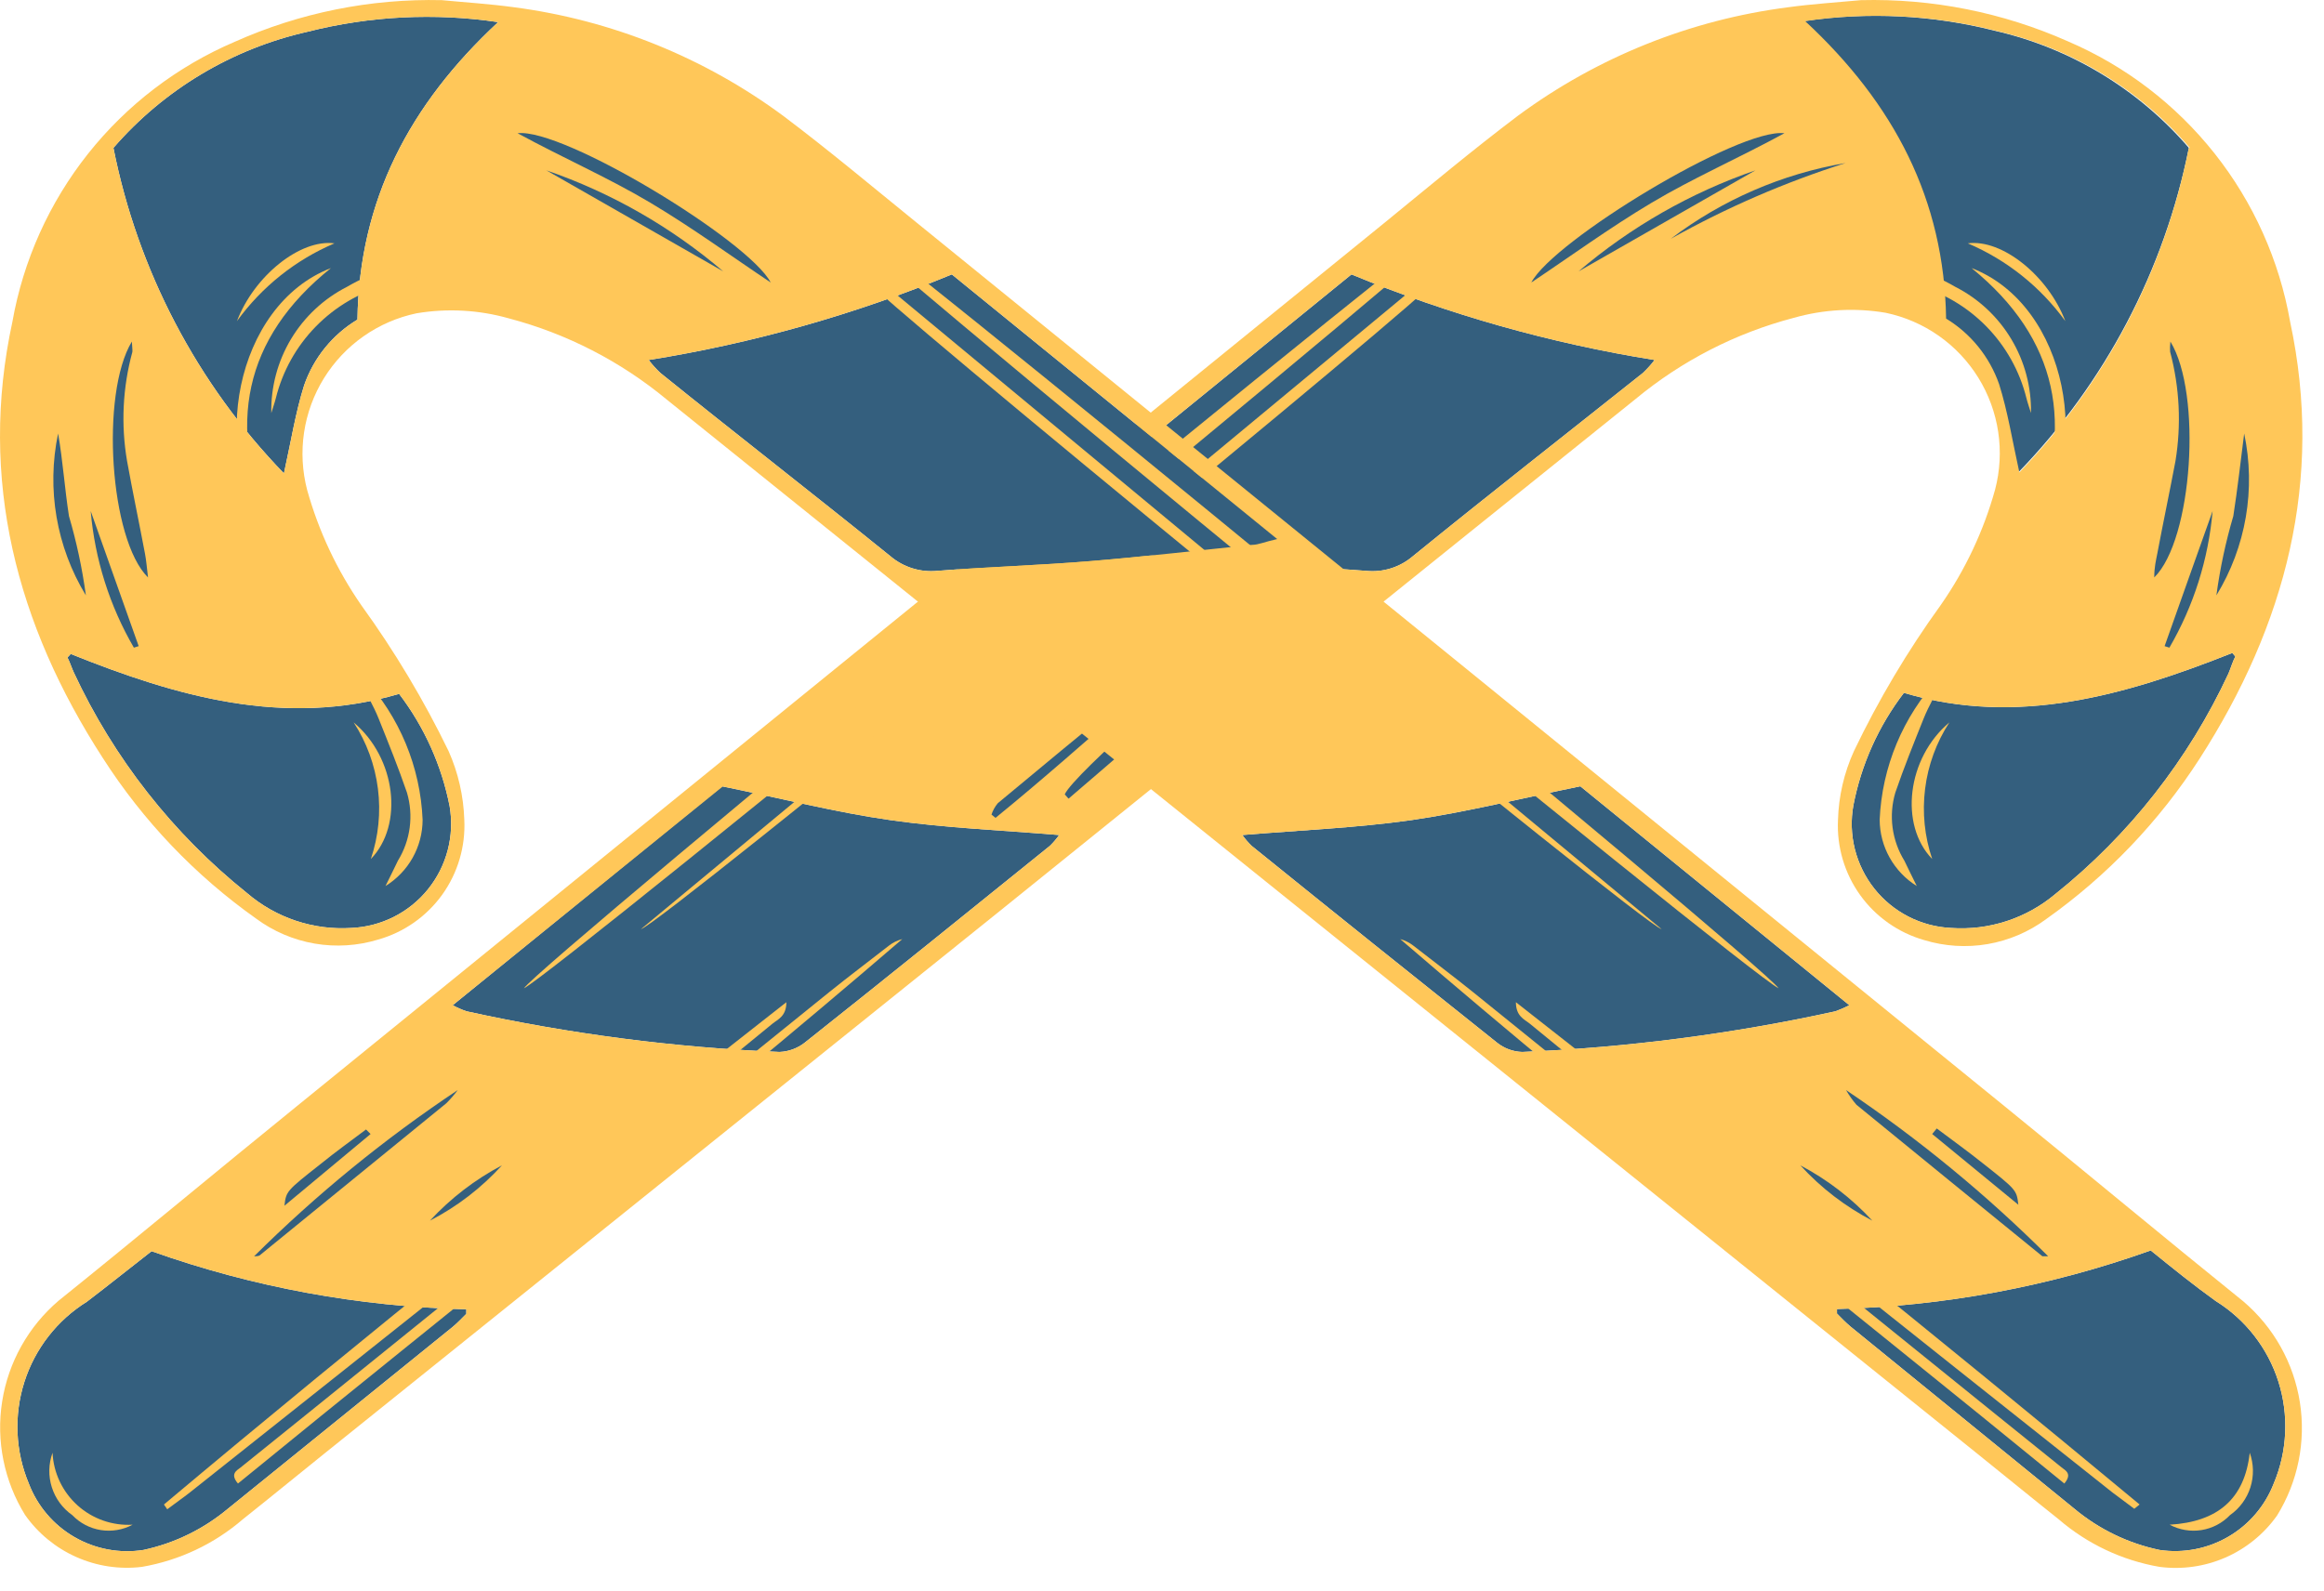
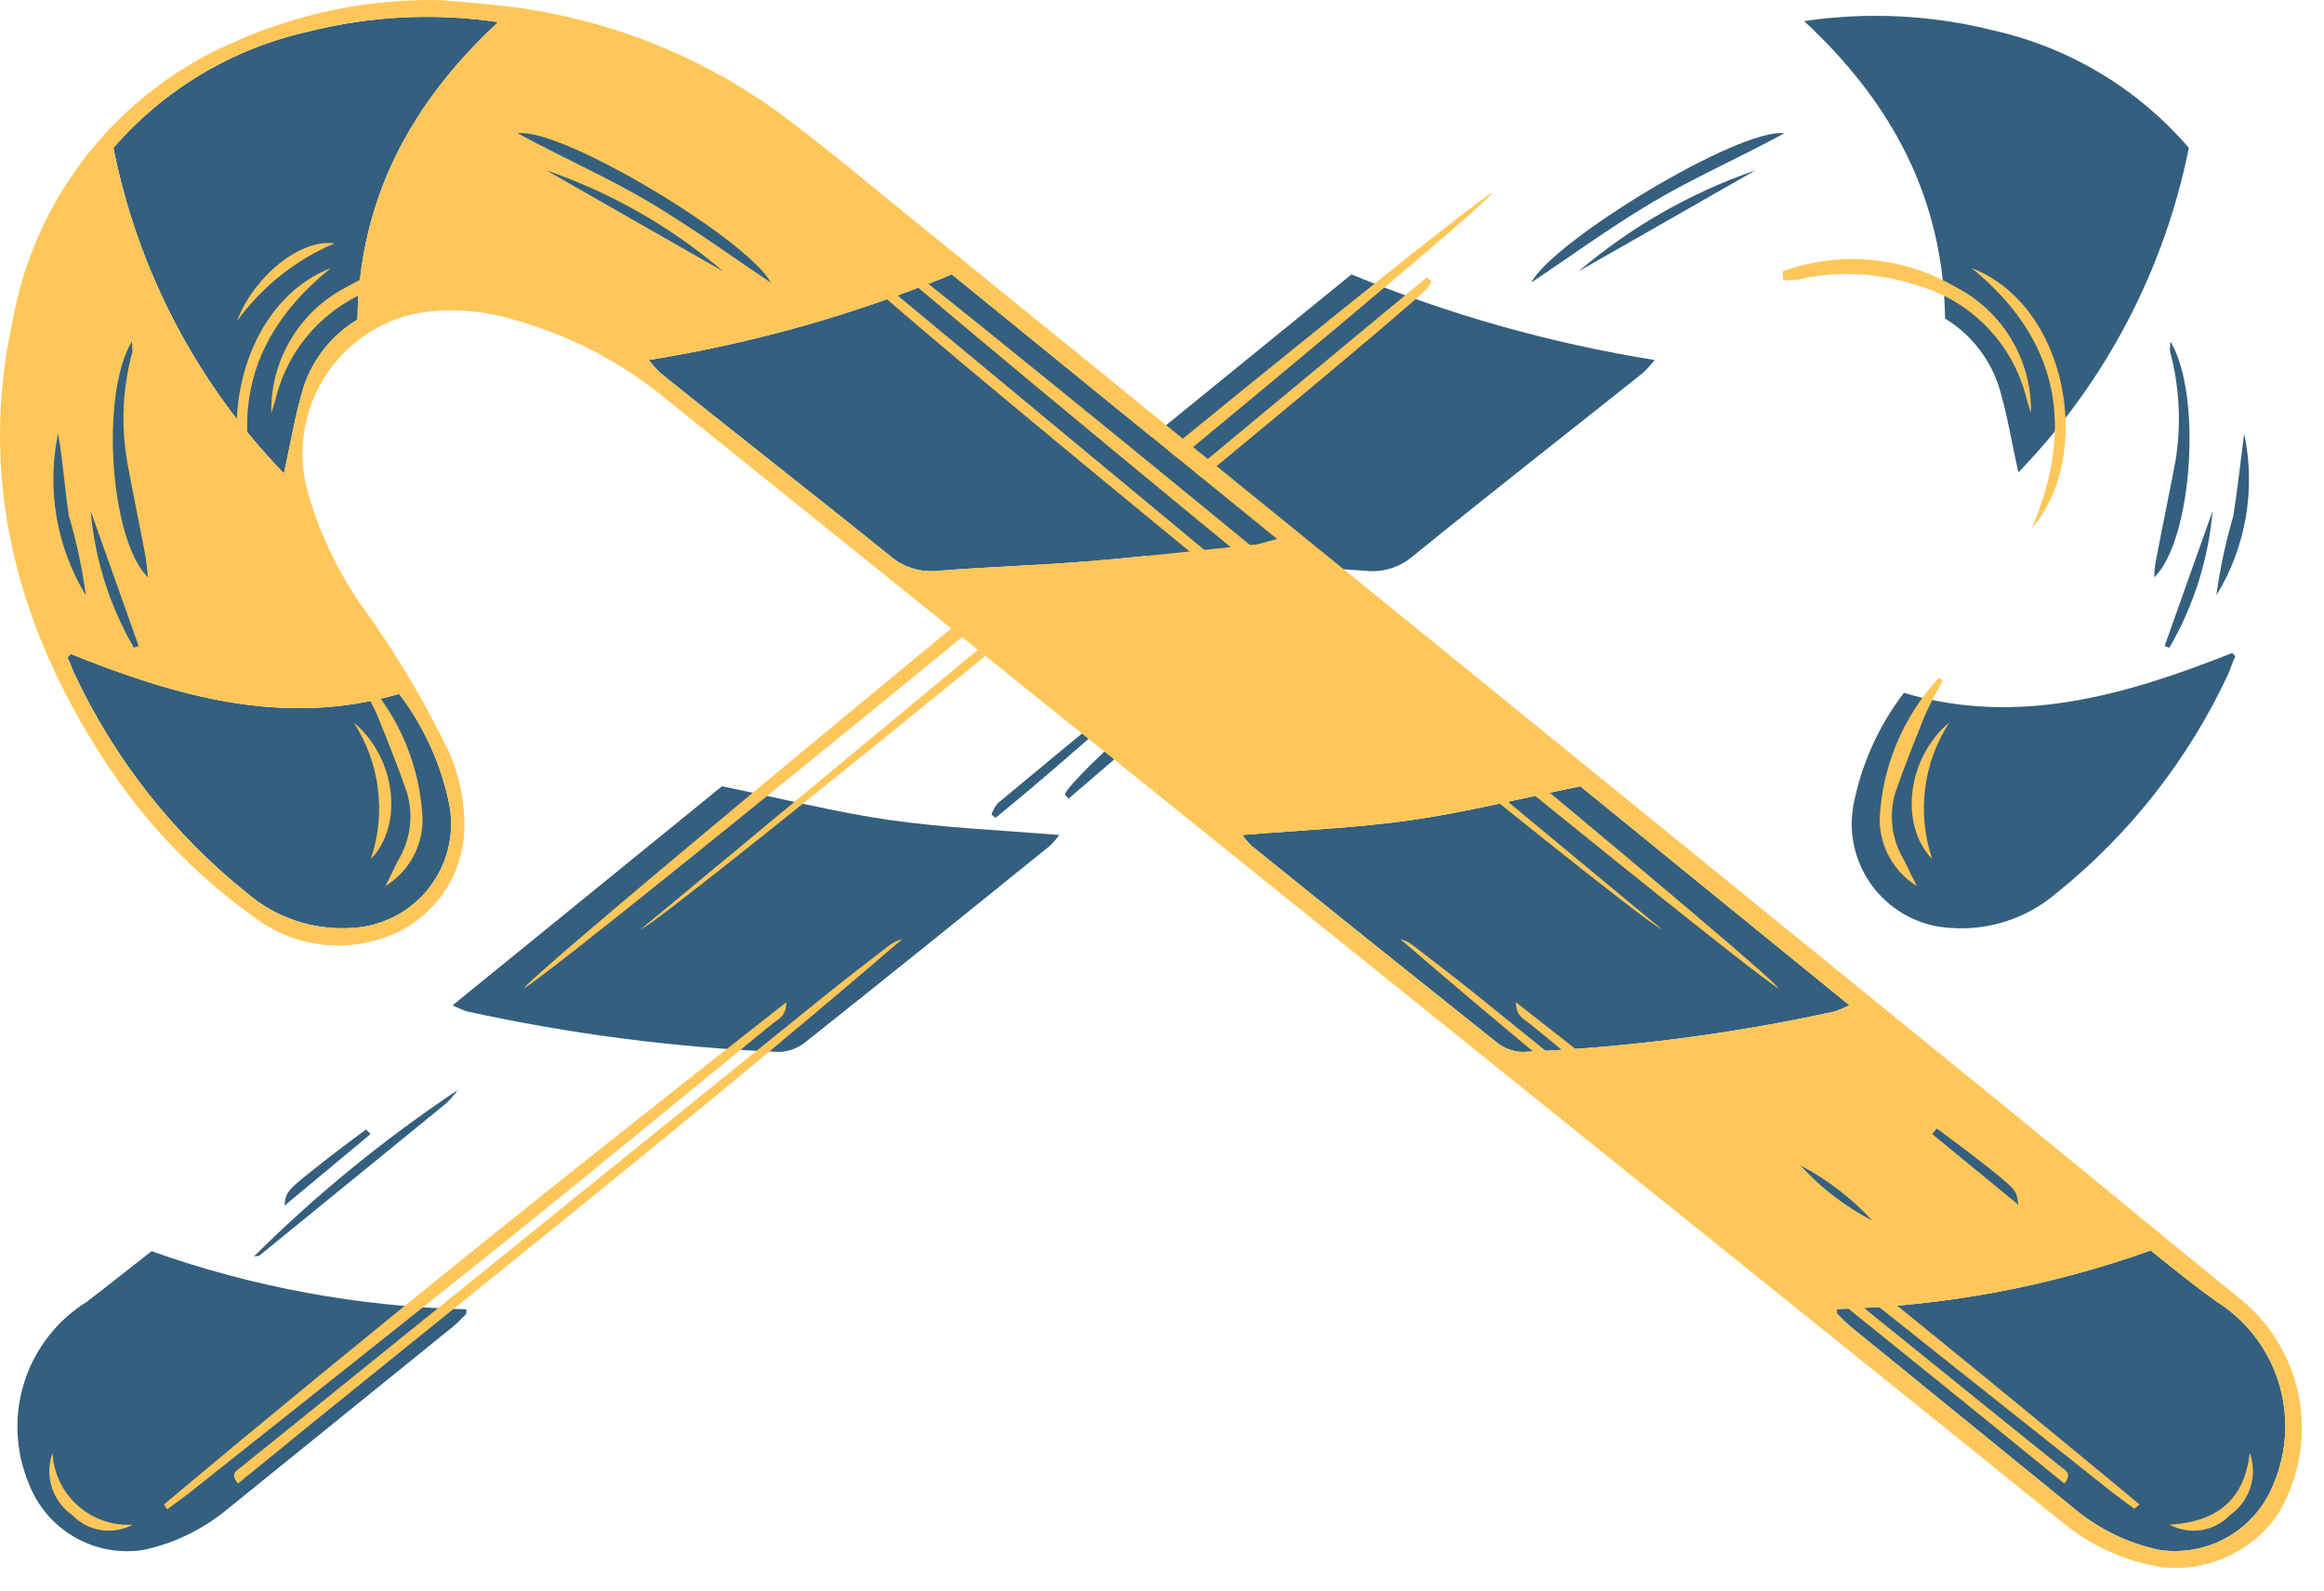
<svg xmlns="http://www.w3.org/2000/svg" width="92" height="63" viewBox="0 0 92 63" fill="none">
  <path d="M40.62 21.346C41.1 21.456 41.35 21.546 41.62 21.576C43.74 21.796 45.85 22.046 47.97 22.216C50.09 22.386 52.05 22.446 54.09 22.606C54.42 22.638 54.753 22.604 55.069 22.504C55.385 22.404 55.678 22.242 55.93 22.026C58.93 19.586 62 17.186 65.04 14.766C65.206 14.608 65.36 14.438 65.5 14.256C61.382 13.596 57.355 12.459 53.5 10.866L40.62 21.346Z" fill="#345F7E" />
  <path d="M28.58 31.136L17.92 39.806C18.096 39.901 18.28 39.981 18.47 40.046C22.545 40.942 26.691 41.481 30.86 41.656C31.224 41.641 31.574 41.511 31.86 41.286C35.11 38.706 38.33 36.106 41.56 33.496C41.696 33.364 41.819 33.22 41.93 33.066C39.65 32.876 37.43 32.786 35.25 32.476C33.07 32.166 30.93 31.616 28.58 31.136Z" fill="#345F7E" />
  <path d="M86.65 5.856C84.649 3.526 81.954 1.9 78.96 1.216C76.497 0.591 73.933 0.462 71.42 0.836C74.94 4.106 76.93 7.896 77 12.616C77.981 13.212 78.723 14.132 79.1 15.216C79.44 16.296 79.62 17.436 79.9 18.706C83.336 15.159 85.679 10.698 86.65 5.856Z" fill="#345F7E" />
  <path d="M6 49.546C5.1 50.246 4.28 50.906 3.44 51.546C2.264 52.277 1.386 53.404 0.965 54.723C0.544 56.042 0.606 57.468 1.14 58.746C1.481 59.638 2.118 60.386 2.944 60.864C3.771 61.343 4.736 61.524 5.68 61.376C6.909 61.111 8.055 60.552 9.02 59.746L17.93 52.536C18.12 52.376 18.29 52.196 18.46 52.026V51.846C14.211 51.746 10.005 50.97 6 49.546Z" fill="#345F7E" />
  <path d="M88.49 25.996L88.37 25.856C84.14 27.536 79.85 28.776 75.37 27.436C74.368 28.745 73.683 30.268 73.37 31.886C73.265 32.464 73.285 33.058 73.428 33.627C73.572 34.197 73.835 34.73 74.2 35.19C74.565 35.65 75.024 36.026 75.547 36.295C76.069 36.563 76.643 36.717 77.23 36.746C78.728 36.853 80.21 36.372 81.36 35.406C84.291 33.062 86.639 30.07 88.22 26.666C88.32 26.426 88.38 26.206 88.49 25.996Z" fill="#345F7E" />
-   <path d="M73.67 0.006C76.487 -0.065 79.284 0.492 81.86 1.636C84.135 2.61 86.131 4.136 87.668 6.076C89.204 8.016 90.233 10.308 90.66 12.746C92 19.006 90.48 24.746 87.08 30.036C85.478 32.525 83.415 34.684 81 36.396C80.316 36.902 79.522 37.24 78.683 37.385C77.845 37.529 76.984 37.474 76.17 37.226C75.149 36.934 74.257 36.306 73.638 35.444C73.02 34.582 72.71 33.536 72.76 32.476C72.786 31.533 73 30.605 73.39 29.746C74.361 27.717 75.512 25.779 76.83 23.956C77.8 22.565 78.527 21.02 78.98 19.386C79.175 18.641 79.217 17.865 79.103 17.104C78.989 16.342 78.721 15.612 78.316 14.957C77.911 14.303 77.377 13.737 76.747 13.295C76.117 12.853 75.403 12.544 74.65 12.386C73.437 12.181 72.193 12.25 71.01 12.586C68.71 13.189 66.57 14.288 64.74 15.806C56.333 22.559 47.933 29.326 39.54 36.106L12.82 57.576C11.75 58.436 10.69 59.306 9.62 60.156C8.483 61.138 7.1 61.791 5.62 62.046C4.734 62.154 3.835 62.019 3.02 61.656C2.205 61.294 1.503 60.716 0.99 59.986C0.162 58.647 -0.159 57.055 0.085 55.5C0.329 53.944 1.122 52.528 2.32 51.506C5.49 48.956 8.6 46.356 11.76 43.796C26.113 32.129 40.473 20.463 54.84 8.796C56.58 7.376 58.31 5.926 60.1 4.576C63.243 2.258 66.926 0.781 70.8 0.286C71.75 0.156 72.72 0.096 73.67 0.006ZM40.62 21.346C41.1 21.456 41.35 21.546 41.62 21.576C43.74 21.796 45.85 22.046 47.97 22.216C50.09 22.386 52.05 22.446 54.09 22.606C54.42 22.638 54.753 22.604 55.069 22.504C55.385 22.404 55.678 22.242 55.93 22.026C58.93 19.586 62 17.186 65.04 14.766C65.206 14.608 65.36 14.438 65.5 14.256C61.382 13.596 57.355 12.459 53.5 10.866L40.62 21.346ZM28.62 31.136L17.92 39.806C18.096 39.901 18.28 39.981 18.47 40.046C22.545 40.942 26.691 41.481 30.86 41.656C31.224 41.641 31.574 41.511 31.86 41.286C35.11 38.706 38.33 36.106 41.56 33.496C41.696 33.364 41.819 33.22 41.93 33.066C39.65 32.876 37.43 32.786 35.25 32.476C33.07 32.166 30.93 31.616 28.58 31.136H28.62ZM86.69 5.856C84.689 3.526 81.994 1.9 79 1.216C76.537 0.591 73.974 0.462 71.46 0.836C74.98 4.106 76.97 7.896 77.04 12.616C78.021 13.212 78.763 14.132 79.14 15.216C79.48 16.296 79.66 17.436 79.94 18.706C83.361 15.154 85.691 10.694 86.65 5.856H86.69ZM6 49.546C5.1 50.246 4.28 50.906 3.44 51.546C2.264 52.277 1.386 53.404 0.965 54.723C0.544 56.042 0.606 57.468 1.14 58.746C1.481 59.638 2.118 60.386 2.944 60.864C3.771 61.343 4.736 61.524 5.68 61.376C6.909 61.111 8.055 60.552 9.02 59.746L17.93 52.536C18.12 52.376 18.29 52.196 18.46 52.026V51.846C14.211 51.746 10.005 50.97 6 49.546ZM88.49 25.996L88.37 25.856C84.14 27.536 79.85 28.776 75.37 27.436C74.368 28.745 73.684 30.268 73.37 31.886C73.265 32.464 73.285 33.058 73.428 33.627C73.572 34.197 73.835 34.73 74.2 35.19C74.565 35.65 75.024 36.026 75.547 36.295C76.069 36.563 76.643 36.717 77.23 36.746C78.728 36.853 80.21 36.372 81.36 35.406C84.291 33.062 86.639 30.07 88.22 26.666C88.32 26.426 88.38 26.206 88.49 25.996Z" fill="#FFC759" />
  <path d="M59.09 7.626C58.39 8.706 22.09 38.456 20.74 39.136C21.41 38.136 57.7 8.276 59.09 7.626Z" fill="#FFC759" />
  <path d="M9.42 58.746C9.1 58.366 9.36 58.236 9.53 58.106L12.26 55.906L32.84 39.276C33.61 38.656 34.41 38.056 35.19 37.446C35.347 37.324 35.527 37.236 35.72 37.186C27.12 44.586 18.19 51.576 9.42 58.746Z" fill="#FFC759" />
  <path d="M6.49 59.576C14.49 52.856 22.73 46.266 31.13 39.686C31.13 40.246 30.79 40.366 30.58 40.536C27.01 43.456 23.45 46.386 19.86 49.276C15.76 52.566 11.63 55.826 7.52 59.096C7.23 59.326 6.92 59.536 6.62 59.766L6.49 59.576Z" fill="#FFC759" />
  <path d="M56.66 11.146C56.604 11.264 56.533 11.375 56.45 11.476C53.78 13.966 26.25 36.526 25.37 36.796L56.49 10.976L56.66 11.146Z" fill="#FFC759" />
  <path d="M70.57 10.746C71.683 10.341 72.872 10.185 74.053 10.29C75.233 10.396 76.376 10.76 77.4 11.356C78.319 11.823 79.088 12.54 79.618 13.425C80.149 14.309 80.42 15.325 80.4 16.356C80.34 16.156 80.27 15.966 80.22 15.766C79.954 14.697 79.408 13.718 78.638 12.931C77.868 12.143 76.902 11.575 75.84 11.286C74.309 10.78 72.668 10.711 71.1 11.086C70.93 11.101 70.76 11.101 70.59 11.086L70.57 10.746Z" fill="#FFC759" />
  <path d="M78.05 10.616C81.89 12.096 82.89 18.086 80.44 20.906C82.15 16.876 81.49 13.416 78.05 10.616Z" fill="#FFC759" />
  <path d="M76.91 26.936C76.65 27.446 76.36 27.936 76.15 28.456C75.75 29.456 75.37 30.396 75.03 31.386C74.897 31.836 74.86 32.309 74.922 32.774C74.984 33.239 75.144 33.687 75.39 34.086C75.53 34.366 75.66 34.656 75.88 35.086C75.433 34.809 75.065 34.423 74.808 33.965C74.55 33.507 74.414 32.991 74.41 32.466C74.499 30.375 75.328 28.383 76.75 26.846L76.91 26.936Z" fill="#FFC759" />
  <path d="M76.49 34.016C75.18 32.666 75.49 30.016 77.17 28.606C76.655 29.398 76.326 30.296 76.209 31.233C76.091 32.17 76.187 33.121 76.49 34.016Z" fill="#FFC759" />
-   <path d="M77.9 9.636C79.26 9.456 81.08 10.926 81.76 12.716C80.776 11.358 79.442 10.294 77.9 9.636Z" fill="#FFC759" />
  <path d="M5.25 60.376C4.865 60.583 4.422 60.657 3.991 60.589C3.559 60.52 3.162 60.312 2.86 59.996C2.476 59.727 2.192 59.34 2.051 58.893C1.91 58.447 1.92 57.966 2.08 57.526C2.099 57.922 2.196 58.31 2.366 58.668C2.537 59.026 2.776 59.347 3.071 59.612C3.365 59.877 3.71 60.081 4.084 60.212C4.458 60.343 4.854 60.399 5.25 60.376Z" fill="#FFC759" />
  <path d="M70.64 5.276C68.8 6.276 67.03 7.046 65.37 8.036C63.71 9.026 62.12 10.186 60.62 11.186C61.49 9.526 68.85 5.056 70.64 5.276Z" fill="#345F7E" />
  <path d="M85.92 13.526C87.18 15.586 86.8 21.376 85.28 22.866C85.28 22.456 85.35 22.186 85.4 21.926C85.63 20.706 85.89 19.476 86.12 18.256C86.356 16.817 86.284 15.345 85.91 13.936C85.899 13.799 85.903 13.662 85.92 13.526Z" fill="#345F7E" />
  <path d="M42.15 31.456C42.5 30.666 47.78 26.016 49.44 25.136C48.788 25.95 48.047 26.688 47.23 27.336C46.4 28.086 45.57 28.806 44.73 29.536C43.89 30.266 43.11 30.926 42.3 31.626L42.15 31.456Z" fill="#345F7E" />
  <path d="M10.06 49.746C12.527 47.296 15.226 45.093 18.12 43.166C17.983 43.35 17.833 43.524 17.67 43.686C15.216 45.686 12.763 47.686 10.31 49.686C10.26 49.746 10.16 49.746 10.06 49.746Z" fill="#345F7E" />
  <path d="M44.94 27.646C43.01 29.326 41.24 30.896 39.41 32.386L39.25 32.256C39.304 32.092 39.389 31.939 39.5 31.806C41.18 30.406 42.863 29.016 44.55 27.636C44.55 27.636 44.65 27.636 44.94 27.646Z" fill="#345F7E" />
  <path d="M88.84 17.166C89.306 19.365 88.913 21.659 87.74 23.576C87.883 22.514 88.107 21.464 88.41 20.436C88.58 19.346 88.7 18.256 88.84 17.166Z" fill="#345F7E" />
  <path d="M69.49 6.746L62.49 10.746C64.553 8.987 66.927 7.63 69.49 6.746Z" fill="#345F7E" />
-   <path d="M73.06 6.456C70.658 7.219 68.339 8.224 66.14 9.456C68.172 7.914 70.546 6.885 73.06 6.456Z" fill="#345F7E" />
  <path d="M85.69 25.586C86.32 23.796 86.96 22.016 87.59 20.236C87.425 22.143 86.841 23.991 85.88 25.646L85.69 25.586Z" fill="#345F7E" />
  <path d="M14.67 44.906L11.26 47.746C11.33 47.166 11.33 47.166 12.7 46.086C13.28 45.616 13.89 45.176 14.49 44.726L14.67 44.906Z" fill="#345F7E" />
-   <path d="M19.87 46.146C19.058 47.04 18.093 47.782 17.02 48.336C17.839 47.45 18.802 46.709 19.87 46.146Z" fill="#345F7E" />
  <path d="M37.68 10.866C33.825 12.459 29.798 13.596 25.68 14.256C25.82 14.438 25.973 14.608 26.14 14.766C29.14 17.186 32.23 19.586 35.25 22.026C35.504 22.241 35.798 22.404 36.116 22.503C36.434 22.603 36.768 22.638 37.1 22.606C39.1 22.446 41.17 22.386 43.21 22.216C45.25 22.046 47.44 21.796 49.56 21.576C49.82 21.576 50.06 21.456 50.56 21.346L37.68 10.866Z" fill="#345F7E" />
  <path d="M55.87 32.476C53.68 32.786 51.46 32.876 49.18 33.066C49.29 33.22 49.414 33.364 49.55 33.496C52.776 36.103 56.013 38.699 59.26 41.286C59.544 41.515 59.895 41.645 60.26 41.656C64.432 41.48 68.581 40.941 72.66 40.046C72.848 39.978 73.032 39.898 73.21 39.806L62.56 31.136C60.21 31.616 58.06 32.156 55.87 32.476Z" fill="#345F7E" />
  <path d="M11.24 18.746C11.52 17.476 11.7 16.336 12.04 15.256C12.417 14.169 13.164 13.249 14.15 12.656C14.22 7.936 16.2 4.146 19.72 0.876C17.206 0.502 14.643 0.631 12.18 1.256C9.191 1.929 6.496 3.541 4.49 5.856C5.453 10.712 7.797 15.188 11.24 18.746Z" fill="#345F7E" />
  <path d="M72.72 51.836V52.016C72.89 52.186 73.06 52.366 73.25 52.526L82.12 59.746C83.093 60.557 84.25 61.117 85.49 61.376C86.43 61.515 87.389 61.331 88.21 60.853C89.032 60.375 89.666 59.632 90.01 58.746C90.55 57.464 90.615 56.032 90.194 54.707C89.772 53.381 88.891 52.25 87.71 51.516C86.86 50.906 86.04 50.246 85.14 49.516C81.149 50.942 76.957 51.725 72.72 51.836Z" fill="#345F7E" />
  <path d="M2.92 26.626C4.504 30.028 6.851 33.019 9.78 35.366C10.924 36.347 12.406 36.842 13.91 36.746C14.495 36.72 15.068 36.57 15.591 36.306C16.114 36.042 16.575 35.67 16.942 35.214C17.31 34.758 17.577 34.229 17.725 33.662C17.873 33.095 17.898 32.504 17.8 31.926C17.482 30.309 16.798 28.787 15.8 27.476C11.26 28.816 6.98 27.576 2.8 25.896L2.67 26.036C2.76 26.206 2.83 26.426 2.92 26.626Z" fill="#345F7E" />
  <path d="M20.34 0.286C24.213 0.792 27.893 2.279 31.03 4.606C32.82 5.956 34.55 7.406 36.3 8.826C50.66 20.479 65.02 32.146 79.38 43.826C82.53 46.386 85.65 48.986 88.81 51.536C90.008 52.558 90.801 53.974 91.045 55.53C91.289 57.085 90.968 58.677 90.14 60.016C89.622 60.745 88.916 61.319 88.097 61.677C87.278 62.034 86.376 62.162 85.49 62.046C84.01 61.791 82.627 61.138 81.49 60.156C80.42 59.306 79.36 58.436 78.29 57.576L51.6 36.106C43.2 29.346 34.8 22.586 26.4 15.826C24.572 14.31 22.436 13.211 20.14 12.606C18.953 12.27 17.706 12.202 16.49 12.406C15.736 12.564 15.023 12.873 14.393 13.315C13.762 13.757 13.229 14.323 12.824 14.977C12.419 15.632 12.151 16.362 12.037 17.124C11.923 17.885 11.965 18.661 12.16 19.406C12.617 21.039 13.343 22.583 14.31 23.976C15.626 25.795 16.78 27.726 17.76 29.746C18.14 30.601 18.35 31.521 18.38 32.456C18.433 33.517 18.125 34.565 17.506 35.428C16.886 36.29 15.992 36.917 14.97 37.206C14.156 37.454 13.295 37.509 12.456 37.365C11.618 37.22 10.824 36.882 10.14 36.376C7.726 34.666 5.665 32.507 4.07 30.016C0.66 24.746 -0.86 18.986 0.49 12.746C0.92 10.312 1.95 8.024 3.486 6.087C5.023 4.151 7.017 2.628 9.29 1.656C11.867 0.504 14.668 -0.06 17.49 0.006C18.43 0.096 19.39 0.156 20.34 0.286ZM37.68 10.866C33.825 12.459 29.798 13.596 25.68 14.256C25.82 14.438 25.973 14.608 26.14 14.766C29.14 17.186 32.23 19.586 35.25 22.026C35.504 22.241 35.798 22.404 36.116 22.503C36.434 22.603 36.768 22.638 37.1 22.606C39.1 22.446 41.17 22.386 43.21 22.216C45.25 22.046 47.44 21.796 49.56 21.576C49.82 21.576 50.06 21.456 50.56 21.346L37.68 10.866ZM55.87 32.476C53.68 32.786 51.46 32.876 49.18 33.066C49.29 33.22 49.414 33.364 49.55 33.496C52.776 36.103 56.013 38.699 59.26 41.286C59.544 41.515 59.895 41.645 60.26 41.656C64.432 41.48 68.581 40.941 72.66 40.046C72.848 39.978 73.032 39.898 73.21 39.806L62.56 31.136C60.21 31.616 58.06 32.156 55.87 32.476ZM11.24 18.746C11.52 17.476 11.7 16.336 12.04 15.256C12.417 14.169 13.164 13.249 14.15 12.656C14.22 7.936 16.2 4.146 19.72 0.876C17.206 0.502 14.643 0.631 12.18 1.256C9.191 1.929 6.496 3.541 4.49 5.856C5.453 10.713 7.797 15.188 11.24 18.746ZM72.72 51.836V52.016C72.89 52.186 73.06 52.366 73.25 52.526L82.12 59.746C83.093 60.557 84.25 61.117 85.49 61.376C86.43 61.515 87.389 61.331 88.21 60.853C89.032 60.375 89.666 59.632 90.01 58.746C90.55 57.465 90.615 56.032 90.194 54.707C89.772 53.381 88.891 52.25 87.71 51.516C86.86 50.906 86.04 50.246 85.14 49.516C81.149 50.943 76.957 51.726 72.72 51.836ZM2.92 26.626C4.504 30.028 6.851 33.019 9.78 35.366C10.924 36.347 12.406 36.842 13.91 36.746C14.495 36.72 15.068 36.57 15.591 36.306C16.114 36.042 16.575 35.67 16.942 35.214C17.31 34.758 17.577 34.229 17.725 33.662C17.873 33.095 17.898 32.504 17.8 31.926C17.482 30.309 16.798 28.787 15.8 27.476C11.26 28.816 6.98 27.576 2.8 25.896L2.67 26.036C2.76 26.206 2.83 26.426 2.92 26.626Z" fill="#FFC759" />
  <path d="M32.05 7.626C32.76 8.706 69.05 38.456 70.41 39.136C69.73 38.136 33.49 8.276 32.05 7.626Z" fill="#FFC759" />
  <path d="M81.72 58.746C82.04 58.366 81.78 58.236 81.61 58.106L78.88 55.906L58.3 39.276C57.53 38.656 56.73 38.056 55.95 37.446C55.795 37.326 55.618 37.238 55.43 37.186C64.02 44.586 72.95 51.576 81.72 58.746Z" fill="#FFC759" />
  <path d="M84.7 59.576C76.61 52.856 68.42 46.266 60.01 39.686C60.01 40.246 60.35 40.366 60.56 40.536C64.13 43.456 67.69 46.386 71.29 49.276C75.38 52.566 79.51 55.826 83.62 59.096L84.49 59.746L84.7 59.576Z" fill="#FFC759" />
  <path d="M34.49 11.146C34.546 11.264 34.616 11.375 34.7 11.476C37.37 13.966 64.91 36.526 65.78 36.796L34.66 10.976L34.49 11.146Z" fill="#FFC759" />
  <path d="M20.57 10.746C19.456 10.341 18.267 10.185 17.087 10.29C15.907 10.396 14.764 10.76 13.74 11.356C12.821 11.823 12.052 12.54 11.521 13.425C10.991 14.309 10.72 15.325 10.74 16.356C10.8 16.156 10.87 15.966 10.92 15.766C11.185 14.697 11.731 13.718 12.501 12.931C13.271 12.143 14.237 11.575 15.3 11.286C16.831 10.78 18.472 10.711 20.04 11.086C20.209 11.101 20.38 11.101 20.55 11.086L20.57 10.746Z" fill="#FFC759" />
  <path d="M13.1 10.616C9.26 12.096 8.25 18.086 10.7 20.906C8.99 16.876 9.61 13.416 13.1 10.616Z" fill="#FFC759" />
  <path d="M14.23 26.936C14.49 27.446 14.78 27.936 14.99 28.456C15.39 29.456 15.77 30.396 16.11 31.386C16.243 31.836 16.28 32.309 16.218 32.774C16.156 33.239 15.996 33.687 15.75 34.086C15.61 34.366 15.48 34.656 15.26 35.086C15.707 34.81 16.078 34.425 16.335 33.967C16.592 33.508 16.728 32.992 16.73 32.466C16.644 30.376 15.819 28.384 14.4 26.846L14.23 26.936Z" fill="#FFC759" />
  <path d="M14.68 34.016C15.99 32.666 15.68 30.016 14 28.606C14.515 29.398 14.843 30.296 14.961 31.233C15.079 32.17 14.983 33.121 14.68 34.016Z" fill="#FFC759" />
  <path d="M13.24 9.636C11.89 9.456 10.06 10.926 9.38 12.716C10.364 11.358 11.698 10.294 13.24 9.636Z" fill="#FFC759" />
  <path d="M85.89 60.376C86.275 60.583 86.717 60.657 87.149 60.589C87.58 60.52 87.978 60.312 88.28 59.996C88.663 59.727 88.947 59.34 89.088 58.893C89.229 58.447 89.219 57.966 89.06 57.526C88.86 59.366 87.78 60.266 85.89 60.376Z" fill="#FFC759" />
  <path d="M20.49 5.276C22.33 6.276 24.1 7.046 25.76 8.036C27.42 9.026 29.01 10.186 30.51 11.186C29.64 9.526 22.29 5.056 20.49 5.276Z" fill="#345F7E" />
  <path d="M5.22 13.526C3.97 15.586 4.34 21.376 5.86 22.866C5.81 22.456 5.79 22.186 5.74 21.926C5.51 20.706 5.25 19.476 5.03 18.256C4.784 16.818 4.856 15.343 5.24 13.936C5.25 13.856 5.23 13.746 5.22 13.526Z" fill="#345F7E" />
-   <path d="M81.08 49.746C78.63 47.301 75.951 45.098 73.08 43.166C73.198 43.372 73.335 43.566 73.49 43.746C75.936 45.746 78.39 47.746 80.85 49.746C80.85 49.746 80.99 49.746 81.08 49.746Z" fill="#345F7E" />
  <path d="M2.3 17.166C1.839 19.365 2.232 21.657 3.4 23.576C3.256 22.514 3.032 21.464 2.73 20.436C2.56 19.346 2.49 18.256 2.3 17.166Z" fill="#345F7E" />
  <path d="M21.63 6.746L28.63 10.746C26.568 8.986 24.193 7.629 21.63 6.746Z" fill="#345F7E" />
  <path d="M5.49 25.586C4.857 23.799 4.223 22.016 3.59 20.236C3.755 22.143 4.338 23.991 5.3 25.646L5.49 25.586Z" fill="#345F7E" />
  <path d="M76.49 44.906L79.9 47.706C79.83 47.126 79.84 47.126 78.47 46.046C77.88 45.576 77.27 45.136 76.67 44.686L76.49 44.906Z" fill="#345F7E" />
  <path d="M71.27 46.146C72.084 47.038 73.049 47.779 74.12 48.336C73.301 47.45 72.337 46.709 71.27 46.146Z" fill="#345F7E" />
</svg>